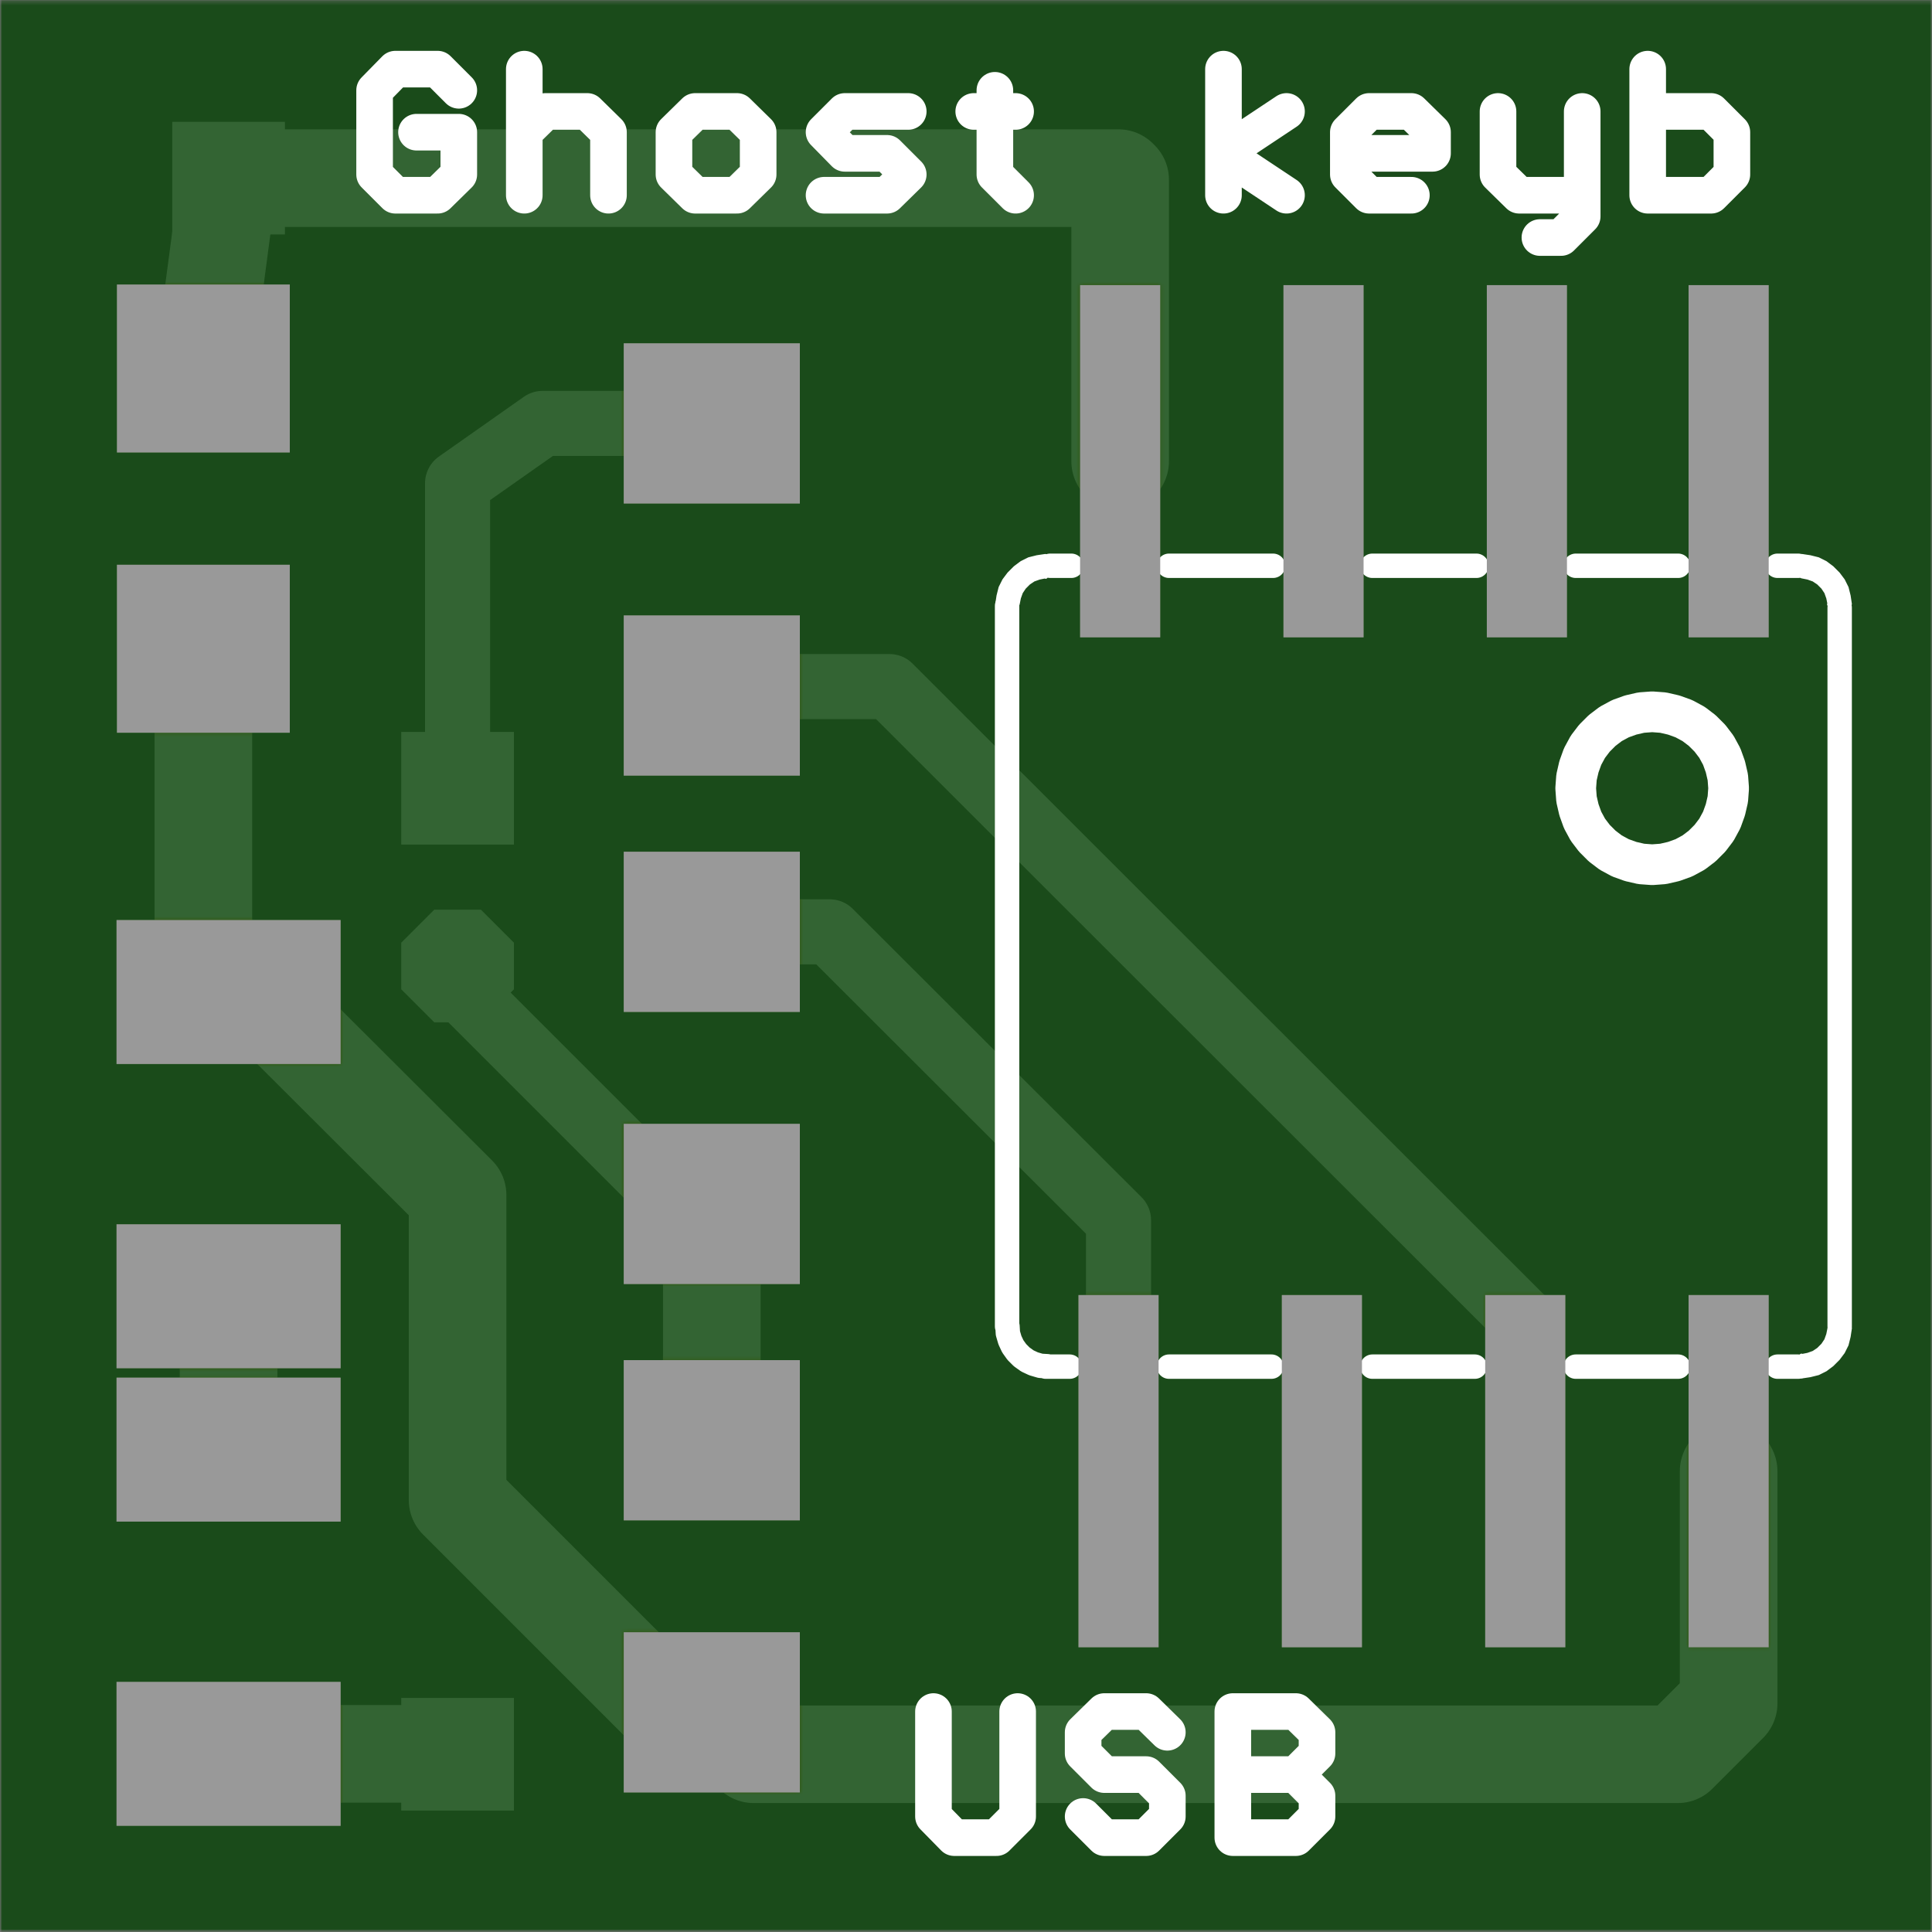
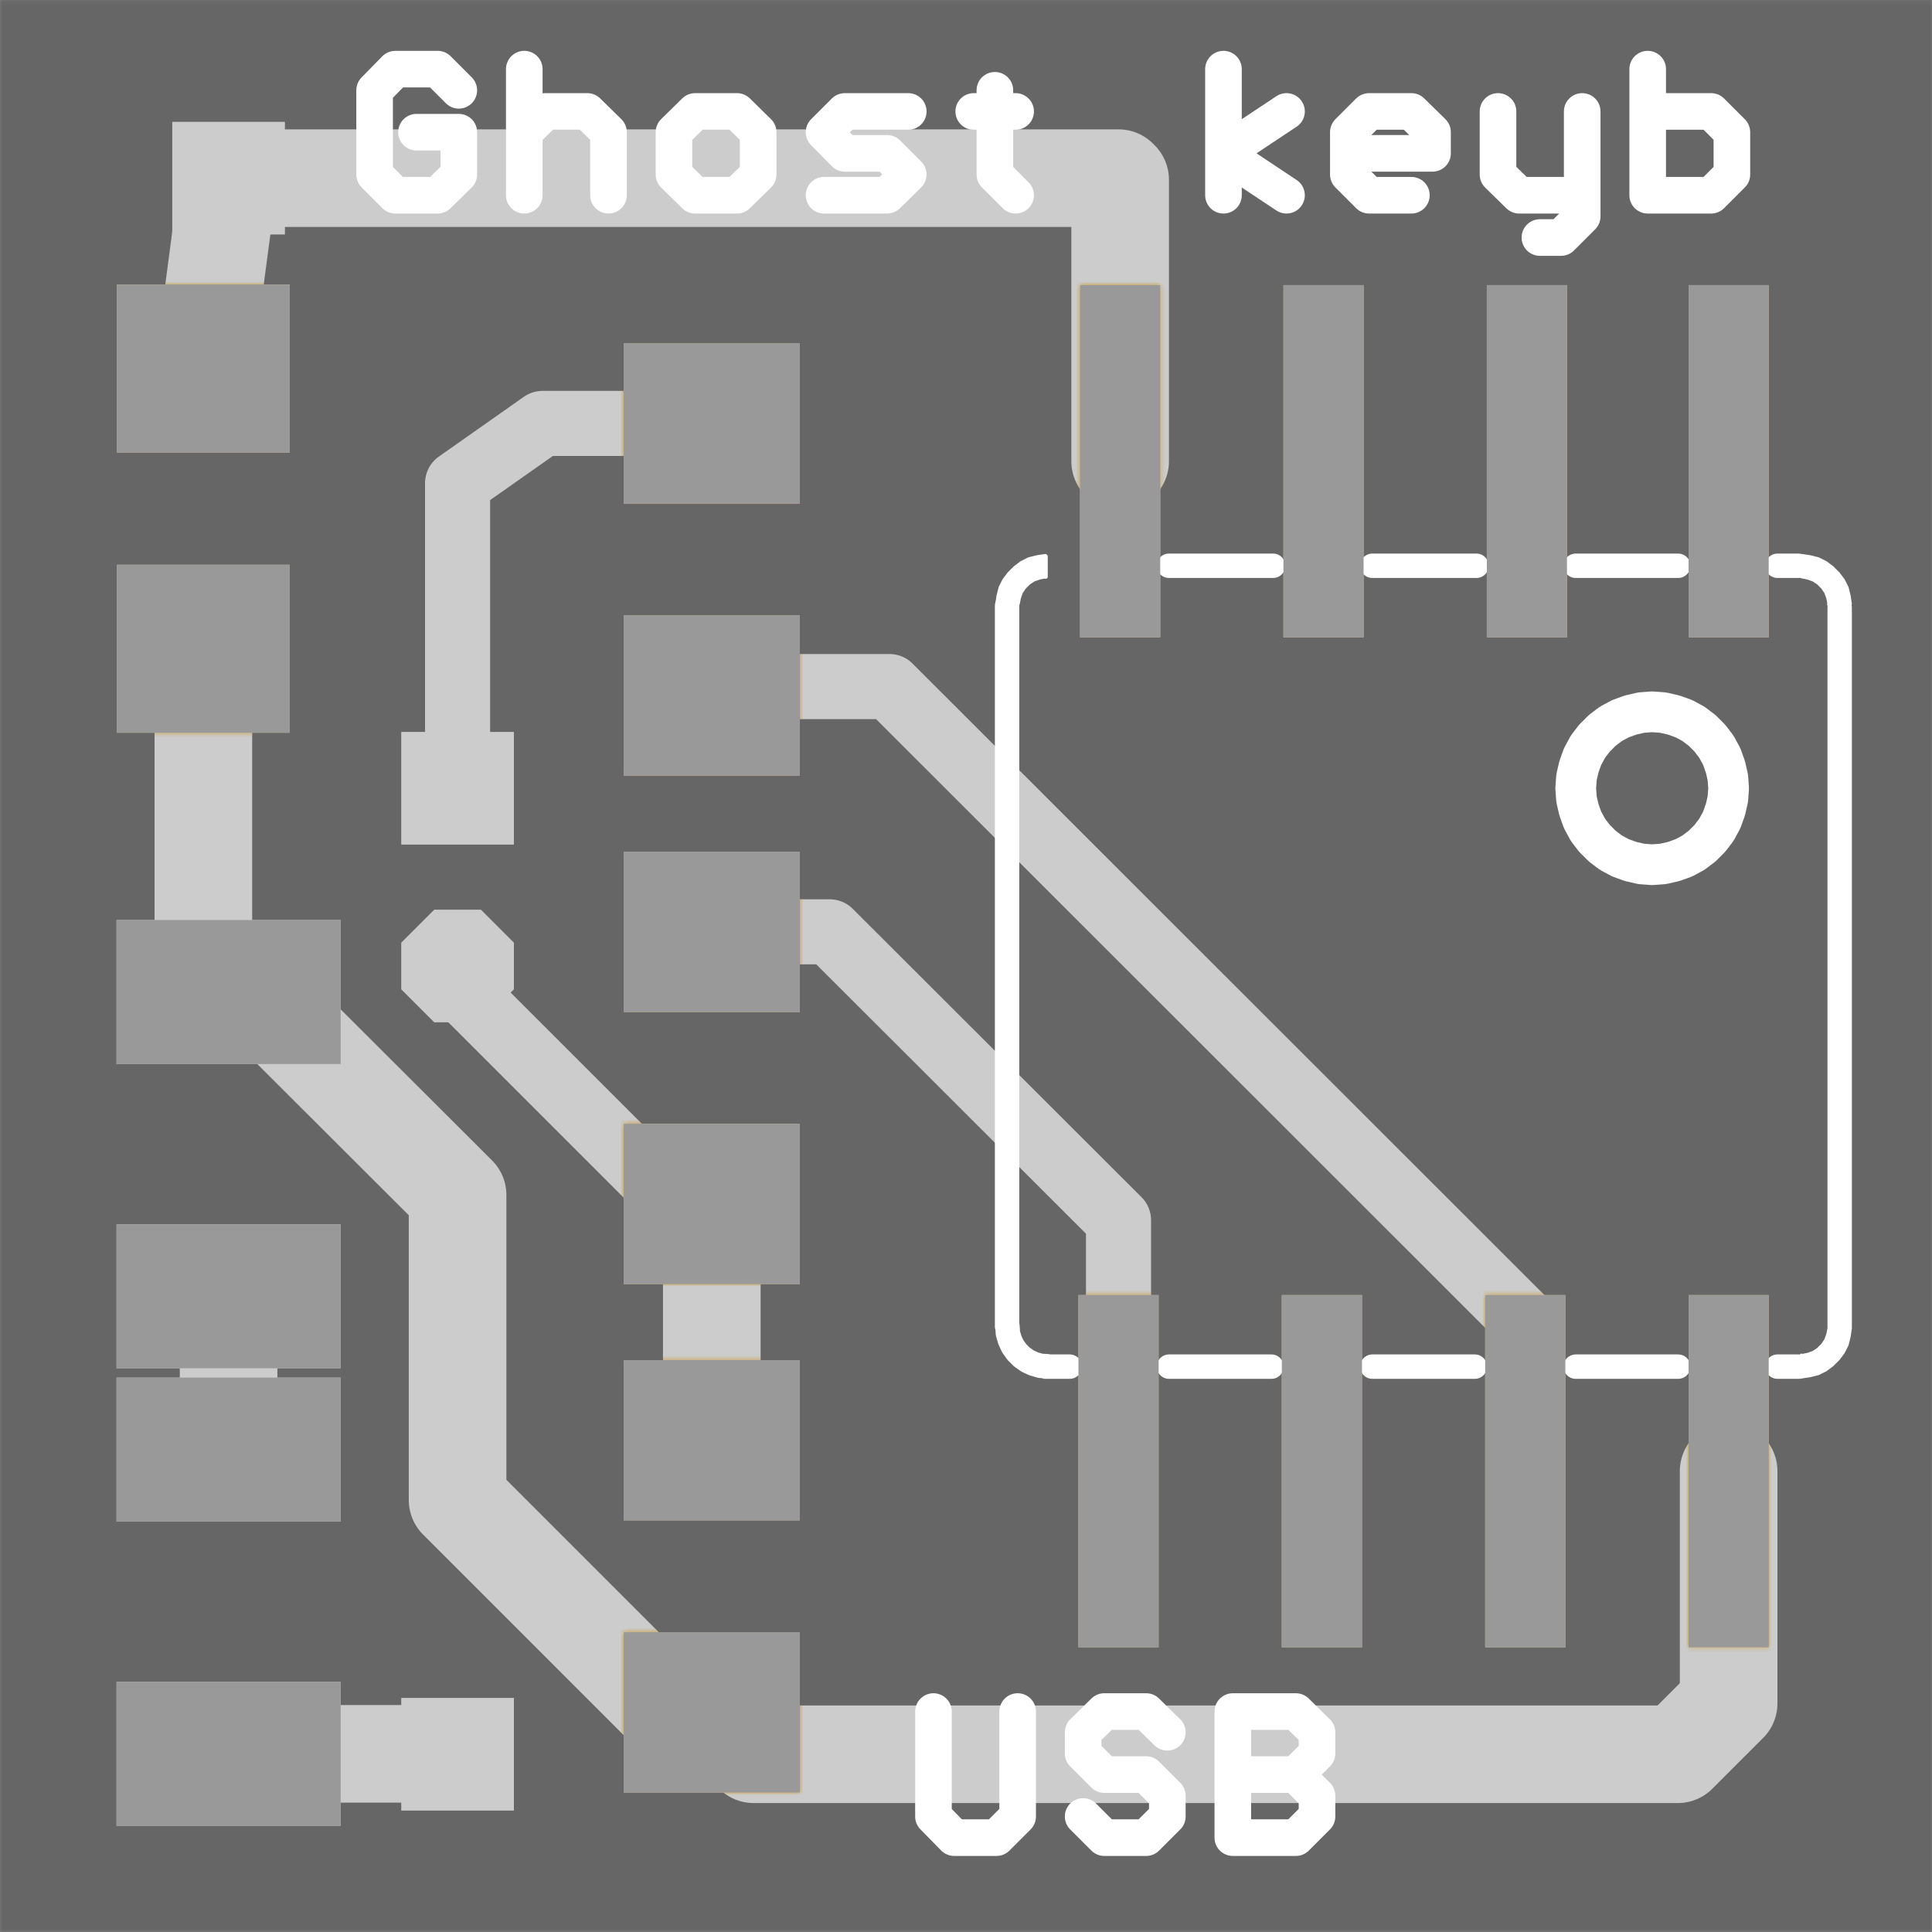
<svg xmlns="http://www.w3.org/2000/svg" xmlns:xlink="http://www.w3.org/1999/xlink" version="1.1" stroke-linecap="round" stroke-linejoin="round" stroke-width="0" fill-rule="evenodd" clip-rule="evenodd" id="vFt_dyVtlIwZDbDitdmf_top" viewBox="55 149.8 475 475" width="0.475in" height="0.475in" class="w-100 h-100">
  <rect x="55" y="149.8" width="475" height="475" fill="#808080" stroke="none" />
  <defs>
    <style>.vFt_dyVtlIwZDbDitdmf_fr4 {color: #666666;}
.vFt_dyVtlIwZDbDitdmf_cu {color: #cccccc;}
.vFt_dyVtlIwZDbDitdmf_cf {color: #cc9933;}
.vFt_dyVtlIwZDbDitdmf_sm {color: #004200; opacity: 0.75;}
.vFt_dyVtlIwZDbDitdmf_ss {color: #ffffff;}
.vFt_dyVtlIwZDbDitdmf_sp {color: #999999;}
.vFt_dyVtlIwZDbDitdmf_out {color: #000000;}</style>
    <rect x="-27.55" y="-17.7" width="55.1" height="35.4" id="Dc1RY_8ChfwWaMev1aoZ_pad-11" />
    <rect x="-21.65" y="-19.7" width="43.3" height="39.4" id="Dc1RY_8ChfwWaMev1aoZ_pad-12" />
    <rect x="-9.85" y="-43.3" width="19.7" height="86.6" id="Dc1RY_8ChfwWaMev1aoZ_pad-13" />
    <rect x="-21.25" y="-20.65" width="42.5" height="41.3" id="Dc1RY_8ChfwWaMev1aoZ_pad-14" />
    <rect x="-27.55" y="-17.7" width="55.1" height="35.4" id="Nrf5-962cpER52jNXf8T_pad-11" />
    <rect x="-21.65" y="-19.7" width="43.3" height="39.4" id="Nrf5-962cpER52jNXf8T_pad-12" />
    <rect x="-9.85" y="-43.3" width="19.7" height="86.6" id="Nrf5-962cpER52jNXf8T_pad-13" />
    <rect x="-21.25" y="-20.65" width="42.5" height="41.3" id="Nrf5-962cpER52jNXf8T_pad-14" />
    <rect x="-13.85" y="-13.85" width="27.7" height="27.7" id="Nrf5-962cpER52jNXf8T_pad-15" />
    <polygon points="13.85,5.737 5.737,13.85 -5.737,13.85 -13.85,5.737 -13.85,-5.737 -5.737,-13.85 5.737,-13.85 13.85,-5.737" id="Nrf5-962cpER52jNXf8T_pad-18" />
-     <rect x="-27.55" y="-17.7" width="55.1" height="35.4" id="SN3JWOGQOu7K8wyP0N92_pad-11" />
    <rect x="-21.65" y="-19.7" width="43.3" height="39.4" id="SN3JWOGQOu7K8wyP0N92_pad-12" />
    <rect x="-9.85" y="-43.3" width="19.7" height="86.6" id="SN3JWOGQOu7K8wyP0N92_pad-13" />
    <rect x="-21.25" y="-20.65" width="42.5" height="41.3" id="SN3JWOGQOu7K8wyP0N92_pad-14" />
-     <circle cx="0" cy="0" r="7.85" id="Is--xn57SqbOkLs5ZEQ7_pad-1" />
    <g id="vFt_dyVtlIwZDbDitdmf_top_solderpaste">
      <path d="M 55 149.8 530 149.8 530 624.8 55 624.8 55 149.8" fill="none" stroke-width="0" />
      <use xlink:href="#Dc1RY_8ChfwWaMev1aoZ_pad-11" x="111.2" y="193.6" />
      <use xlink:href="#Dc1RY_8ChfwWaMev1aoZ_pad-11" x="111.2" y="268.4" />
      <use xlink:href="#Dc1RY_8ChfwWaMev1aoZ_pad-11" x="111.2" y="306.1" />
      <use xlink:href="#Dc1RY_8ChfwWaMev1aoZ_pad-11" x="111.2" y="380.9" />
      <use xlink:href="#Dc1RY_8ChfwWaMev1aoZ_pad-12" x="230" y="395.7" />
      <use xlink:href="#Dc1RY_8ChfwWaMev1aoZ_pad-12" x="230" y="453.8" />
      <use xlink:href="#Dc1RY_8ChfwWaMev1aoZ_pad-12" x="230" y="520.7" />
      <use xlink:href="#Dc1RY_8ChfwWaMev1aoZ_pad-12" x="230" y="328.8" />
      <use xlink:href="#Dc1RY_8ChfwWaMev1aoZ_pad-12" x="230" y="270.7" />
      <use xlink:href="#Dc1RY_8ChfwWaMev1aoZ_pad-12" x="230" y="203.8" />
      <use xlink:href="#Dc1RY_8ChfwWaMev1aoZ_pad-13" x="330" y="263.1" />
      <use xlink:href="#Dc1RY_8ChfwWaMev1aoZ_pad-13" x="380" y="263.1" />
      <use xlink:href="#Dc1RY_8ChfwWaMev1aoZ_pad-13" x="430" y="263.1" />
      <use xlink:href="#Dc1RY_8ChfwWaMev1aoZ_pad-13" x="480" y="263.1" />
      <use xlink:href="#Dc1RY_8ChfwWaMev1aoZ_pad-13" x="480" y="511.4" />
      <use xlink:href="#Dc1RY_8ChfwWaMev1aoZ_pad-13" x="430.4" y="511.4" />
      <use xlink:href="#Dc1RY_8ChfwWaMev1aoZ_pad-13" x="380.4" y="511.4" />
      <use xlink:href="#Dc1RY_8ChfwWaMev1aoZ_pad-13" x="330.4" y="511.4" />
      <use xlink:href="#Dc1RY_8ChfwWaMev1aoZ_pad-14" x="105" y="534.2" />
      <use xlink:href="#Dc1RY_8ChfwWaMev1aoZ_pad-14" x="105" y="465.3" />
    </g>
    <g id="vFt_dyVtlIwZDbDitdmf_top_silkscreen">
      <path d="M 55 149.8 530 149.8 530 624.8 55 624.8 55 149.8" fill="none" stroke-width="0" />
      <path d="M 284.5 178.2 289.6 173 300 173 305.2 178.2 305.2 204 M 321.3 198.9 321.3 193.7 326.5 188.5 336.8 188.5 342 183.3 342 178.2 336.8 173 326.5 173 321.3 178.2 M 321.3 198.9 326.5 204 336.8 204 342 198.9 M 358.1 204 373.6 204 378.8 198.9 378.8 193.7 373.6 188.5 358.1 188.5 M 358.1 173 358.1 204 M 373.6 188.5 378.8 183.3 378.8 178.2 373.6 173 358.1 173 M 284.5 178.2 284.5 204 M 433.6 566.4 438.8 566.4 444 571.6 444 597.4 M 460.1 597.4 475.7 597.4 480.8 592.3 480.8 581.9 475.7 576.8 460.1 576.8 460.1 607.8 M 444 576.8 428.5 576.8 423.3 581.9 423.3 597.4 M 407.2 592.3 407.2 587.1 386.5 587.1 M 386.5 581.9 386.5 592.3 391.6 597.4 402 597.4 407.2 592.3 M 402 576.8 391.6 576.8 386.5 581.9 M 371.3 576.8 355.8 587.1 371.3 597.4 M 355.8 607.8 355.8 576.8 M 304.7 576.8 299.6 581.9 299.6 602.6 M 304.7 597.4 294.4 597.4 M 278.3 597.4 262.7 597.4 257.6 592.3 262.7 587.1 273.1 587.1 278.3 581.9 273.1 576.8 257.6 576.8 M 241.4 581.9 241.4 592.3 236.2 597.4 225.9 597.4 220.7 592.3 220.7 581.9 225.9 576.8 236.2 576.8 241.4 581.9 M 204.6 576.8 204.6 592.3 199.4 597.4 189.1 597.4 183.9 592.3 M 183.9 607.8 183.9 576.8 M 167.8 581.9 167.8 592.3 157.4 592.3 M 147.1 602.6 147.1 581.9 152.2 576.8 162.6 576.8 167.8 581.9 M 167.8 602.6 162.6 607.8 152.2 607.8 147.1 602.6" fill="none" stroke-width="9" />
      <path d="M 442.4 431 442.6 433.7 443.2 436.3 444.1 438.8 445.4 441.2 447 443.3 448.9 445.2 451 446.8 453.4 448.1 455.9 449 458.5 449.6 461.2 449.8 463.9 449.6 466.5 449 469 448.1 471.4 446.8 473.5 445.2 475.4 443.3 477 441.2 478.3 438.8 479.2 436.3 479.8 433.7 480 431 479.8 428.3 479.2 425.7 478.3 423.2 477 420.8 475.4 418.7 473.5 416.8 471.4 415.2 469 413.9 466.5 413 463.9 412.4 461.2 412.2 458.5 412.4 455.9 413 453.4 413.9 451 415.2 448.9 416.8 447 418.7 445.4 420.8 444.1 423.2 443.2 425.7 442.6 428.3 442.4 431" fill="none" stroke-width="10" />
      <path d="M 509.7 476.2 504.7 476.2 M 504.8 476.3 504.5 477.8 504 479.2 503.2 480.4 502.1 481.5 500.9 482.3 499.5 482.8 498 483.1 497.9 488 498 488.1 500 487.8 502 487.3 503.8 486.4 505.4 485.2 506.9 483.7 508.1 482.1 509 480.3 509.5 478.3 509.8 476.3 508.9 476.3 508.7 478.2 508.1 480 507.3 481.6 506.2 483.2 504.9 484.5 503.3 485.6 501.7 486.4 499.9 487 498 487.2 498 486.3 499.9 486 501.7 485.4 503.4 484.5 504.9 483.2 506.2 481.7 507.1 480 507.7 478.2 508 476.3 507.1 476.3 506.8 478 506.3 479.7 505.4 481.2 504.3 482.6 502.9 483.7 501.4 484.6 499.7 485.1 498 485.4 498 484.5 499.8 484.2 501.5 483.5 503 482.6 504.3 481.3 505.2 479.8 505.9 478.1 506.2 476.3 505.3 476.3 505 477.9 504.4 479.4 503.6 480.7 502.4 481.9 501.1 482.7 499.6 483.3 498 483.6 M 497.9 286.5 497.9 291.5 M 498 291.4 499.5 291.7 500.9 292.2 502.1 293 503.2 294.1 504 295.3 504.5 296.7 504.8 298.2 509.7 298.3 509.8 298.2 509.5 296.2 509 294.2 508.1 292.4 506.9 290.8 505.4 289.3 503.8 288.1 502 287.2 500 286.7 498 286.4 498 287.3 499.9 287.5 501.7 288.1 503.3 288.9 504.9 290 506.2 291.3 507.3 292.9 508.1 294.5 508.7 296.3 508.9 298.2 508 298.2 507.7 296.3 507.1 294.5 506.2 292.8 504.9 291.3 503.4 290 501.7 289.1 499.9 288.5 498 288.2 498 289.1 499.7 289.4 501.4 289.9 502.9 290.8 504.3 291.9 505.4 293.3 506.3 294.8 506.8 296.5 507.1 298.2 506.2 298.2 505.9 296.4 505.2 294.7 504.3 293.2 503 291.9 501.5 291 499.8 290.3 498 290 498 290.9 499.6 291.2 501.1 291.8 502.4 292.6 503.6 293.8 504.4 295.1 505 296.6 505.3 298.2 M 312.1 488 312.1 483 M 312 483.1 310.5 482.8 309.1 482.3 307.9 481.5 306.8 480.4 306 479.2 305.5 477.8 305.2 476.3 300.3 476.2 300.2 476.3 300.5 478.3 301 480.3 301.9 482.1 303.1 483.7 304.6 485.2 306.2 486.4 308 487.3 310 487.8 312 488.1 312 487.2 310.1 487 308.3 486.4 306.7 485.6 305.1 484.5 303.8 483.2 302.7 481.6 301.9 480 301.3 478.2 301.1 476.3 302 476.3 302.3 478.2 302.9 480 303.8 481.7 305.1 483.2 306.6 484.5 308.3 485.4 310.1 486 312 486.3 312 485.4 310.3 485.1 308.6 484.6 307.1 483.7 305.7 482.6 304.6 481.2 303.7 479.7 303.2 478 302.9 476.3 303.8 476.3 304.1 478.1 304.8 479.8 305.7 481.3 307 482.6 308.5 483.5 310.2 484.2 312 484.5 312 483.6 310.4 483.3 308.9 482.7 307.6 481.9 306.4 480.7 305.6 479.4 305 477.9 304.7 476.3" fill="none" stroke-width="1" />
-       <path d="M 302.6 475.8 302.6 298.7 M 302.7 298.7 302.8 297 303.3 295.3 304 293.8 305 292.4 306.2 291.2 307.6 290.2 309.1 289.5 310.8 289 312.5 288.9 M 312.1 288.8 318 288.8 M 342.4 288.8 367.6 288.8 M 392.4 288.8 417.6 288.8 M 442.4 288.8 467.6 288.8 M 492 288.8 497.1 288.8 M 507.3 298.7 507.3 475.4 M 497.1 485.7 492 485.7 M 467.6 485.7 442.4 485.7 M 418 485.7 392.4 485.7 M 368 485.7 342.4 485.7 M 318.4 485.7 313.2 485.7" fill="none" stroke-width="6" />
+       <path d="M 302.6 475.8 302.6 298.7 M 302.7 298.7 302.8 297 303.3 295.3 304 293.8 305 292.4 306.2 291.2 307.6 290.2 309.1 289.5 310.8 289 312.5 288.9 M 312.1 288.8 318 288.8 M 342.4 288.8 367.6 288.8 M 392.4 288.8 417.6 288.8 M 442.4 288.8 467.6 288.8 M 492 288.8 497.1 288.8 M 507.3 298.7 507.3 475.4 M 497.1 485.7 492 485.7 M 467.6 485.7 442.4 485.7 M 418 485.7 392.4 485.7 M 368 485.7 342.4 485.7 " fill="none" stroke-width="6" />
      <path d="M 441.2 431.2 441.4 433.9 442 436.6 442.9 439.2 444.2 441.6 445.8 443.9 447.7 445.8 449.9 447.5 452.3 448.9 454.8 449.9 457.5 450.6 460.2 450.9 463 450.8 465.7 450.3 468.3 449.5 470.7 448.3 473 446.7 475.1 444.9 476.8 442.8 478.3 440.4 479.4 437.9 480.2 435.3 480.6 432.6 480.6 429.8 480.2 427.1 479.4 424.5 478.3 422 476.8 419.6 475.1 417.5 473 415.7 470.8 414.1 468.3 412.9 465.7 412.1 463 411.6 460.2 411.5 457.5 411.8 454.8 412.5 452.3 413.5 449.9 414.9 447.7 416.6 445.8 418.5 444.2 420.8 442.9 423.2 442 425.8 441.4 428.5 441.2 431.2" fill="none" stroke-width="2" />
    </g>
    <g id="vFt_dyVtlIwZDbDitdmf_top_copper">
      <path d="M 55 149.8 530 149.8 530 624.8 55 624.8 55 149.8" fill="none" stroke-width="0" />
      <use xlink:href="#Nrf5-962cpER52jNXf8T_pad-11" x="111.2" y="193.6" />
      <use xlink:href="#Nrf5-962cpER52jNXf8T_pad-11" x="111.2" y="268.4" />
      <use xlink:href="#Nrf5-962cpER52jNXf8T_pad-11" x="111.2" y="306.1" />
      <use xlink:href="#Nrf5-962cpER52jNXf8T_pad-11" x="111.2" y="380.9" />
      <use xlink:href="#Nrf5-962cpER52jNXf8T_pad-12" x="230" y="395.7" />
      <use xlink:href="#Nrf5-962cpER52jNXf8T_pad-12" x="230" y="453.8" />
      <use xlink:href="#Nrf5-962cpER52jNXf8T_pad-12" x="230" y="520.7" />
      <use xlink:href="#Nrf5-962cpER52jNXf8T_pad-12" x="230" y="328.8" />
      <use xlink:href="#Nrf5-962cpER52jNXf8T_pad-12" x="230" y="270.7" />
      <use xlink:href="#Nrf5-962cpER52jNXf8T_pad-12" x="230" y="203.8" />
      <use xlink:href="#Nrf5-962cpER52jNXf8T_pad-13" x="330" y="263.1" />
      <use xlink:href="#Nrf5-962cpER52jNXf8T_pad-13" x="380" y="263.1" />
      <use xlink:href="#Nrf5-962cpER52jNXf8T_pad-13" x="430" y="263.1" />
      <use xlink:href="#Nrf5-962cpER52jNXf8T_pad-13" x="480" y="263.1" />
      <use xlink:href="#Nrf5-962cpER52jNXf8T_pad-13" x="480" y="511.4" />
      <use xlink:href="#Nrf5-962cpER52jNXf8T_pad-13" x="430.4" y="511.4" />
      <use xlink:href="#Nrf5-962cpER52jNXf8T_pad-13" x="380.4" y="511.4" />
      <use xlink:href="#Nrf5-962cpER52jNXf8T_pad-13" x="330.4" y="511.4" />
      <use xlink:href="#Nrf5-962cpER52jNXf8T_pad-14" x="105" y="534.2" />
      <use xlink:href="#Nrf5-962cpER52jNXf8T_pad-14" x="105" y="465.3" />
      <use xlink:href="#Nrf5-962cpER52jNXf8T_pad-15" x="167.5" y="431" />
      <use xlink:href="#Nrf5-962cpER52jNXf8T_pad-15" x="111.2" y="581" />
      <use xlink:href="#Nrf5-962cpER52jNXf8T_pad-15" x="167.5" y="193.5" />
      <path d="M 167.5 193.5 167.4 193.6 111.2 193.6 M 111.2 268.4 111.2 306.1 M 167.5 331 167.5 256 219.7 203.8 M 230 203.8 240.3 193.5 467.5 193.5 480 206 480 263.1 M 330.4 511.4 330.4 580.6 330 581 111.2 581 105 534.2 M 105 465.3 105 393.4 111.2 380.9 111.2 381 114.3 384.1 167.5 331 M 168.6 386.1 167.5 387.3 M 114.3 384.1 111.2 387.3 M 230 328.8 230 270.7 M 230 453.8 232.2 456" fill="none" stroke-width="24" />
      <path d="M 232.2 456 273.7 456 430 299.8 430 263.1 M 330 263.1 330 324.8 259 395.7 230 395.7 M 168.6 381.4 221.2 328.8 230 328.8 M 168.6 381.4 168.6 386.1 M 167.5 431 167.5 506 188.4 520.7 230 520.7 M 230 203.8 219.7 203.8" fill="none" stroke-width="16" />
      <use xlink:href="#Nrf5-962cpER52jNXf8T_pad-18" x="167.5" y="387.3" />
    </g>
    <g id="vFt_dyVtlIwZDbDitdmf_top_soldermask">
      <path d="M 55 149.8 530 149.8 530 624.8 55 624.8 55 149.8" fill="none" stroke-width="0" />
      <use xlink:href="#SN3JWOGQOu7K8wyP0N92_pad-11" x="111.2" y="193.6" />
      <use xlink:href="#SN3JWOGQOu7K8wyP0N92_pad-11" x="111.2" y="268.4" />
      <use xlink:href="#SN3JWOGQOu7K8wyP0N92_pad-11" x="111.2" y="306.1" />
      <use xlink:href="#SN3JWOGQOu7K8wyP0N92_pad-11" x="111.2" y="380.9" />
      <use xlink:href="#SN3JWOGQOu7K8wyP0N92_pad-12" x="230" y="395.7" />
      <use xlink:href="#SN3JWOGQOu7K8wyP0N92_pad-12" x="230" y="453.8" />
      <use xlink:href="#SN3JWOGQOu7K8wyP0N92_pad-12" x="230" y="520.7" />
      <use xlink:href="#SN3JWOGQOu7K8wyP0N92_pad-12" x="230" y="328.8" />
      <use xlink:href="#SN3JWOGQOu7K8wyP0N92_pad-12" x="230" y="270.7" />
      <use xlink:href="#SN3JWOGQOu7K8wyP0N92_pad-12" x="230" y="203.8" />
      <use xlink:href="#SN3JWOGQOu7K8wyP0N92_pad-13" x="330" y="263.1" />
      <use xlink:href="#SN3JWOGQOu7K8wyP0N92_pad-13" x="380" y="263.1" />
      <use xlink:href="#SN3JWOGQOu7K8wyP0N92_pad-13" x="430" y="263.1" />
      <use xlink:href="#SN3JWOGQOu7K8wyP0N92_pad-13" x="480" y="263.1" />
      <use xlink:href="#SN3JWOGQOu7K8wyP0N92_pad-13" x="480" y="511.4" />
      <use xlink:href="#SN3JWOGQOu7K8wyP0N92_pad-13" x="430.4" y="511.4" />
      <use xlink:href="#SN3JWOGQOu7K8wyP0N92_pad-13" x="380.4" y="511.4" />
      <use xlink:href="#SN3JWOGQOu7K8wyP0N92_pad-13" x="330.4" y="511.4" />
      <use xlink:href="#SN3JWOGQOu7K8wyP0N92_pad-14" x="105" y="534.2" />
      <use xlink:href="#SN3JWOGQOu7K8wyP0N92_pad-14" x="105" y="465.3" />
    </g>
    <g id="vFt_dyVtlIwZDbDitdmf_top_drill1">
      <use xlink:href="#Is--xn57SqbOkLs5ZEQ7_pad-1" x="167.5" y="193.5" />
      <use xlink:href="#Is--xn57SqbOkLs5ZEQ7_pad-1" x="167.5" y="387.3" />
      <use xlink:href="#Is--xn57SqbOkLs5ZEQ7_pad-1" x="167.5" y="431" />
      <use xlink:href="#Is--xn57SqbOkLs5ZEQ7_pad-1" x="111.2" y="581" />
    </g>
    <clipPath id="vFt_dyVtlIwZDbDitdmf_top_outline">
      <path d="M 55 149.8 530 149.8 530 624.8 55 624.8 55 149.8" fill="none" stroke-width="0" />
    </clipPath>
    <mask id="vFt_dyVtlIwZDbDitdmf_top_mech-mask">
      <g fill="#000" stroke="#000">
        <rect x="55" y="149.8" width="475" height="475" fill="#fff" />
        <use xlink:href="#vFt_dyVtlIwZDbDitdmf_top_drill1" />
      </g>
    </mask>
    <mask id="vFt_dyVtlIwZDbDitdmf_top_cf-mask">
      <g fill="#fff" stroke="#fff">
        <use xlink:href="#vFt_dyVtlIwZDbDitdmf_top_soldermask" />
      </g>
    </mask>
    <mask id="vFt_dyVtlIwZDbDitdmf_top_sm-mask">
      <g fill="#000" stroke="#000">
        <rect x="55" y="149.8" width="475" height="475" fill="#fff" />
        <use xlink:href="#vFt_dyVtlIwZDbDitdmf_top_soldermask" />
      </g>
    </mask>
  </defs>
  <g transform="translate(0,774.6) scale(1,-1)">
    <g mask="url(#vFt_dyVtlIwZDbDitdmf_top_mech-mask)" clip-path="url(#vFt_dyVtlIwZDbDitdmf_top_outline)">
      <rect x="55" y="149.8" width="475" height="475" fill="currentColor" class="vFt_dyVtlIwZDbDitdmf_fr4" />
      <use xlink:href="#vFt_dyVtlIwZDbDitdmf_top_copper" fill="currentColor" stroke="currentColor" class="vFt_dyVtlIwZDbDitdmf_cu" />
      <use xlink:href="#vFt_dyVtlIwZDbDitdmf_top_copper" fill="currentColor" stroke="currentColor" class="vFt_dyVtlIwZDbDitdmf_cf" mask="url(#vFt_dyVtlIwZDbDitdmf_top_cf-mask)" />
      <g mask="url(#vFt_dyVtlIwZDbDitdmf_top_sm-mask)">
-         <rect x="55" y="149.8" width="475" height="475" fill="currentColor" class="vFt_dyVtlIwZDbDitdmf_sm" />
        <use xlink:href="#vFt_dyVtlIwZDbDitdmf_top_silkscreen" fill="currentColor" stroke="currentColor" class="vFt_dyVtlIwZDbDitdmf_ss" />
      </g>
      <use xlink:href="#vFt_dyVtlIwZDbDitdmf_top_solderpaste" fill="currentColor" stroke="currentColor" class="vFt_dyVtlIwZDbDitdmf_sp" />
    </g>
  </g>
</svg>